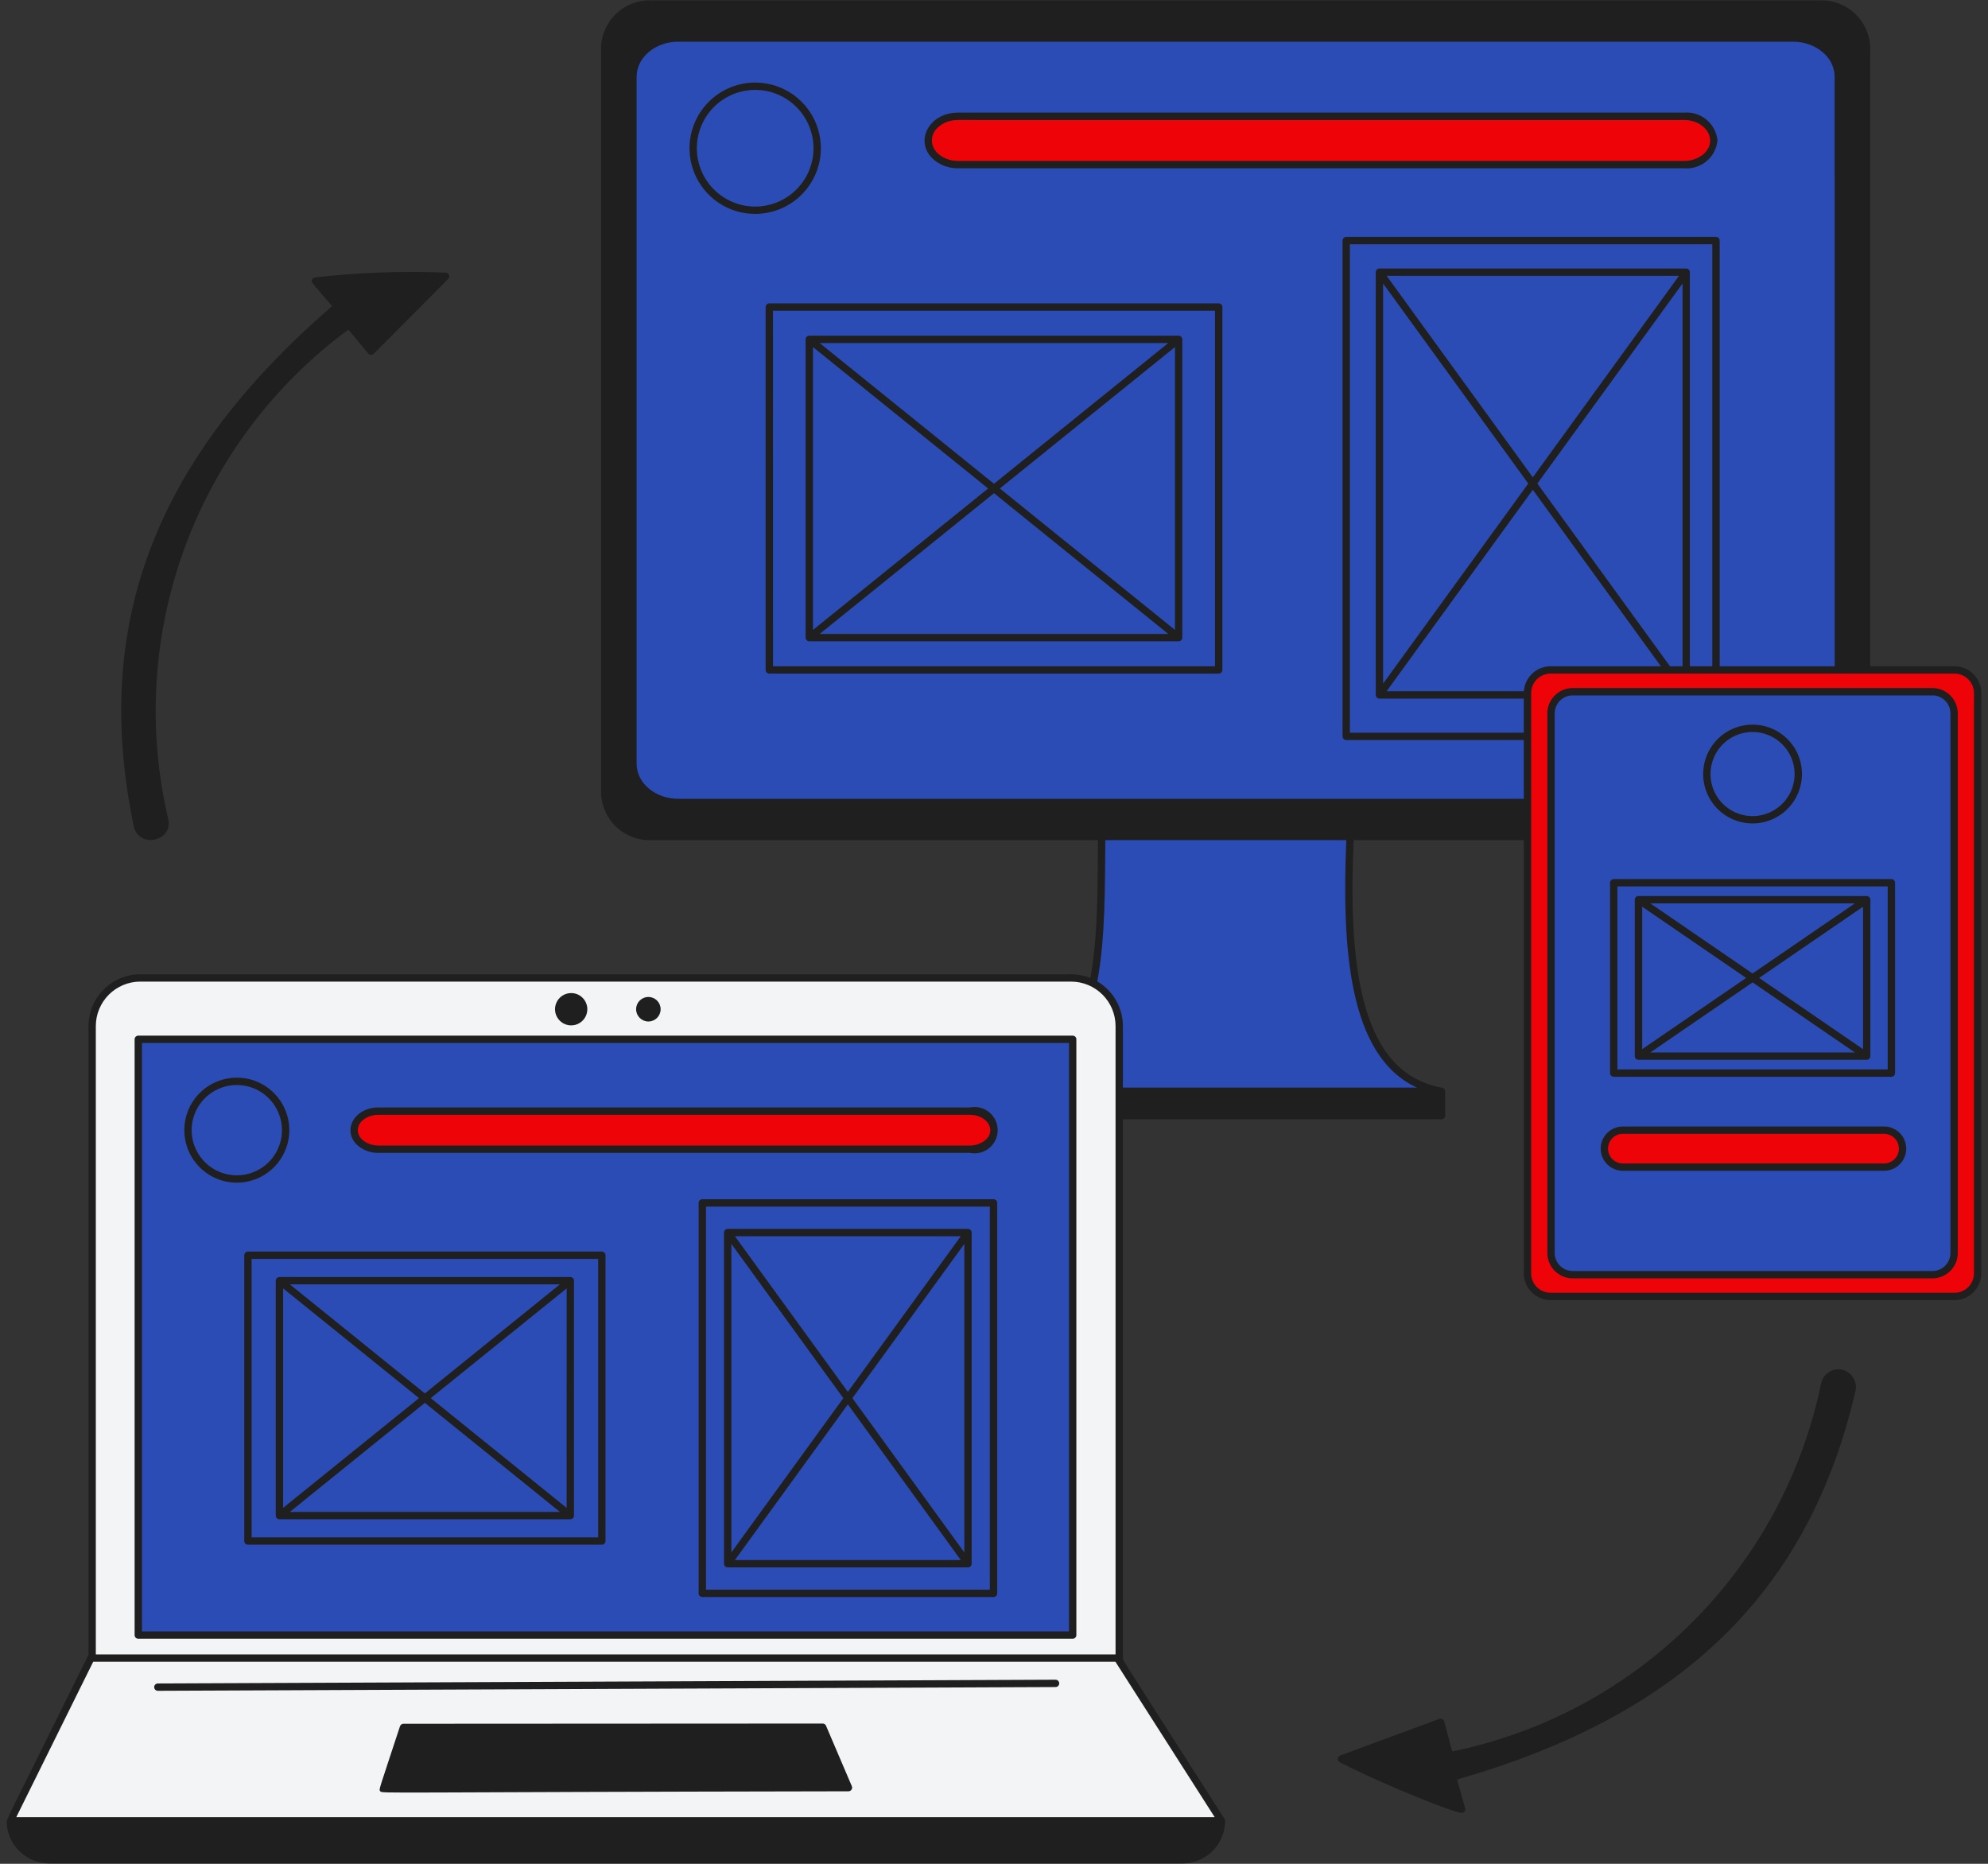
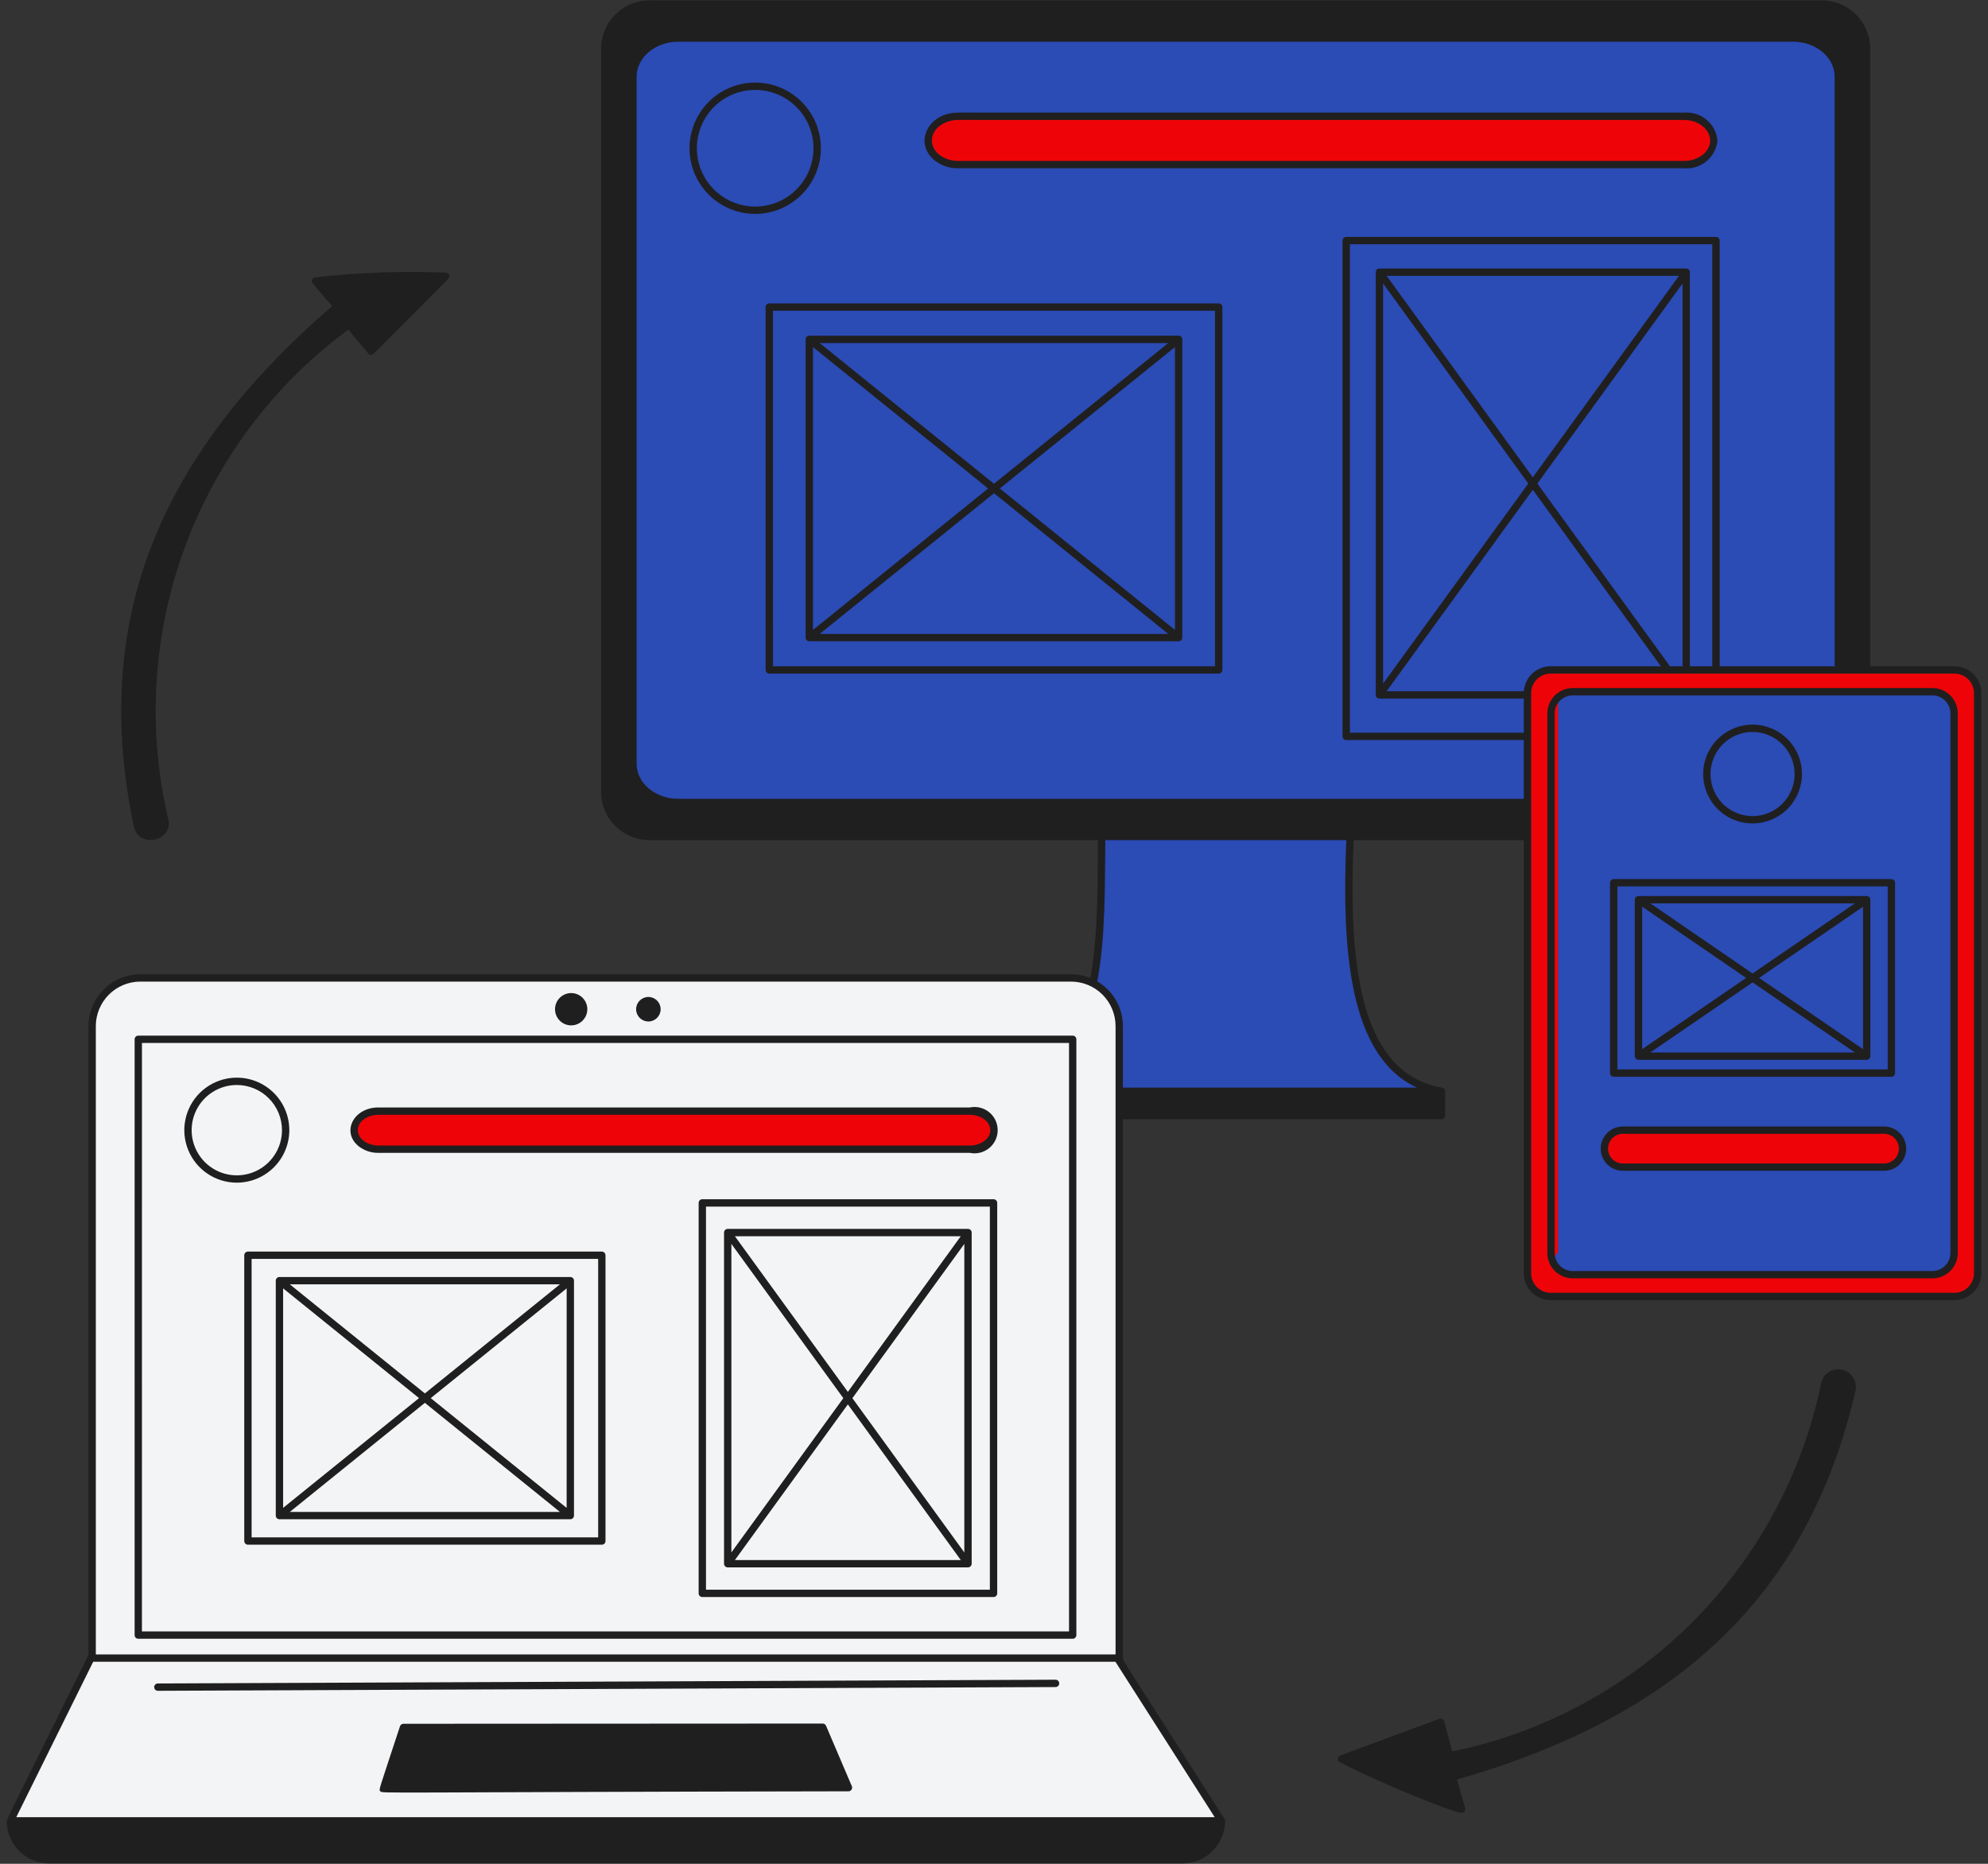
<svg xmlns="http://www.w3.org/2000/svg" width="192" height="180" viewBox="0 0 192 180" fill="none">
  <rect x="0" y="0" width="192" height="180" fill="#333333" stroke="none" />
  <g clip-path="url(#clip0_13_530)">
    <path fill-rule="evenodd" clip-rule="evenodd" d="M130.4 80.782H106.4C106.25 90.919 106.735 101.549 98.48 105.393H139.213C130.243 103.827 129.931 91.308 130.4 80.782Z" fill="#2B4BB5" />
    <path d="M175.713 0.037H62.962C61.722 -0.022 60.509 0.413 59.589 1.246C58.669 2.079 58.116 3.243 58.052 4.483V76.69C58.116 77.93 58.669 79.094 59.589 79.927C60.509 80.76 61.722 81.195 62.962 81.136H106.043C105.936 90.279 106.411 101.256 98.393 105.044C98.318 105.067 98.251 105.113 98.204 105.175C98.156 105.238 98.13 105.314 98.128 105.393V107.743C98.128 107.837 98.165 107.927 98.232 107.993C98.298 108.06 98.388 108.097 98.482 108.097H139.215C139.309 108.097 139.399 108.06 139.465 107.993C139.532 107.927 139.569 107.837 139.569 107.743V105.393C139.569 105.158 139.404 105.068 139.189 105.028C130.966 103.514 130.272 92.16 130.734 81.136H175.713C176.953 81.195 178.166 80.76 179.086 79.927C180.006 79.094 180.559 77.93 180.623 76.69V4.483C180.557 3.244 180.004 2.081 179.084 1.248C178.164 0.415 176.953 -0.02 175.713 0.037ZM136.855 105.037H99.889C107.08 100.609 106.646 90.037 106.753 81.137H130.026C129.6 91.42 130.185 101.985 136.855 105.039V105.037Z" fill="#1F1F1F" />
    <path fill-rule="evenodd" clip-rule="evenodd" d="M177.189 7.428C177.189 5.447 175.272 4.028 173.189 4.028H65.483C63.376 4.028 61.483 5.474 61.483 7.428V73.746C61.483 75.718 63.391 77.146 65.483 77.146H173.191C175.284 77.146 177.191 75.714 177.191 73.746L177.189 7.428Z" fill="#2B4BB5" />
    <path d="M117.7 65.054H74.3C74.206 65.054 74.116 65.017 74.049 64.95C73.983 64.884 73.945 64.794 73.945 64.7V29.652C73.946 29.558 73.984 29.469 74.05 29.403C74.117 29.337 74.206 29.3 74.3 29.3H117.7C117.747 29.3 117.793 29.309 117.836 29.327C117.879 29.344 117.918 29.37 117.951 29.403C117.984 29.436 118.01 29.475 118.028 29.518C118.046 29.561 118.055 29.607 118.055 29.654V64.7C118.055 64.747 118.046 64.793 118.028 64.836C118.01 64.879 117.984 64.918 117.951 64.951C117.918 64.984 117.879 65.01 117.836 65.027C117.793 65.045 117.747 65.054 117.7 65.054ZM74.657 64.346H117.346V30.006H74.652L74.657 64.346Z" fill="#1F1F1F" />
    <path d="M165.731 71.471H130.018C129.924 71.471 129.834 71.434 129.767 71.367C129.701 71.301 129.663 71.211 129.663 71.117V23.235C129.663 23.141 129.701 23.051 129.767 22.985C129.834 22.918 129.924 22.881 130.018 22.881H165.731C165.825 22.881 165.915 22.918 165.982 22.985C166.048 23.051 166.086 23.141 166.086 23.235V71.117C166.086 71.211 166.048 71.301 165.982 71.367C165.915 71.434 165.825 71.471 165.731 71.471ZM130.372 70.763H165.372V23.589H130.372V70.763Z" fill="#1F1F1F" />
    <path fill-rule="evenodd" clip-rule="evenodd" d="M165.517 13.564C165.437 12.878 165.092 12.25 164.556 11.814C164.019 11.378 163.334 11.169 162.646 11.231H92.52C89.986 11.231 88.671 13.738 90.489 15.215C91.069 15.666 91.785 15.907 92.52 15.898H162.646C163.334 15.96 164.02 15.75 164.556 15.314C165.092 14.879 165.437 14.25 165.517 13.564Z" fill="#EE0408" />
    <path d="M162.646 16.252H92.52C91.704 16.263 90.908 15.994 90.266 15.49C88.205 13.815 89.633 10.877 92.52 10.877H162.646C163.429 10.81 164.207 11.054 164.812 11.557C165.416 12.06 165.797 12.781 165.872 13.564C165.797 14.347 165.416 15.068 164.812 15.571C164.208 16.075 163.429 16.319 162.646 16.252ZM92.52 11.584C91.264 11.584 90.002 12.384 90.002 13.564C90.002 14.744 91.26 15.544 92.52 15.544H162.646C163.298 15.553 163.935 15.341 164.452 14.944C166.022 13.67 164.823 11.588 162.646 11.588L92.52 11.584Z" fill="#1F1F1F" />
    <path d="M72.936 20.659C71.681 20.659 70.455 20.287 69.412 19.59C68.369 18.893 67.556 17.902 67.076 16.743C66.596 15.584 66.47 14.309 66.715 13.079C66.96 11.848 67.564 10.718 68.451 9.831C69.338 8.944 70.468 8.34 71.698 8.095C72.929 7.85 74.204 7.976 75.363 8.456C76.522 8.936 77.513 9.749 78.21 10.792C78.907 11.835 79.279 13.062 79.279 14.316C79.277 15.998 78.608 17.61 77.419 18.799C76.23 19.988 74.618 20.657 72.936 20.659ZM72.936 8.681C71.822 8.681 70.732 9.011 69.805 9.63C68.878 10.249 68.156 11.129 67.729 12.159C67.303 13.188 67.191 14.322 67.408 15.415C67.626 16.508 68.162 17.512 68.95 18.3C69.738 19.088 70.742 19.625 71.835 19.843C72.928 20.06 74.061 19.949 75.091 19.522C76.121 19.096 77.001 18.373 77.62 17.447C78.24 16.52 78.57 15.431 78.57 14.316C78.568 12.822 77.974 11.39 76.918 10.334C75.862 9.277 74.43 8.683 72.936 8.681Z" fill="#1F1F1F" />
    <path d="M113.831 32.418H78.162C78.068 32.418 77.978 32.456 77.912 32.522C77.845 32.589 77.808 32.679 77.808 32.773V61.579C77.808 61.673 77.845 61.763 77.912 61.829C77.978 61.896 78.068 61.933 78.162 61.933H113.831C113.925 61.933 114.015 61.896 114.081 61.829C114.148 61.763 114.185 61.673 114.185 61.579V32.773C114.185 32.679 114.148 32.589 114.081 32.522C114.015 32.456 113.925 32.418 113.831 32.418ZM78.517 33.518L95.433 47.176L78.517 60.838V33.518ZM79.164 33.131H112.829L96 46.721L79.164 33.131ZM96 47.631L112.832 61.225H79.164L96 47.631ZM96.563 47.176L113.48 33.514V60.838L96.563 47.176Z" fill="#1F1F1F" />
    <path d="M162.852 25.932H133.226C133.179 25.932 133.133 25.941 133.09 25.959C133.047 25.976 133.008 26.003 132.975 26.035C132.942 26.068 132.916 26.107 132.898 26.15C132.88 26.193 132.871 26.239 132.871 26.286V67.113C132.871 67.16 132.88 67.206 132.898 67.249C132.916 67.292 132.942 67.331 132.975 67.364C133.008 67.397 133.047 67.423 133.09 67.44C133.133 67.458 133.179 67.467 133.226 67.467H162.852C162.946 67.467 163.036 67.43 163.102 67.363C163.169 67.297 163.206 67.207 163.206 67.113V26.286C163.206 26.192 163.169 26.102 163.102 26.036C163.036 25.969 162.946 25.932 162.852 25.932ZM133.58 27.378L147.6 46.7L133.58 66.021V27.378ZM133.92 26.64H162.157L148.039 46.1L133.92 26.64ZM148.039 47.3L162.157 66.756H133.92L148.039 47.3ZM148.477 46.7L162.5 27.378V66.021L148.477 46.7Z" fill="#1F1F1F" />
    <path fill-rule="evenodd" clip-rule="evenodd" d="M107.765 159.888L8.793 160.108L1 175.854H117.963L107.765 159.888Z" fill="#F3F4F6" />
    <path fill-rule="evenodd" clip-rule="evenodd" d="M108.1 99.093C108.1 98.483 107.98 97.878 107.746 97.314C107.513 96.751 107.17 96.238 106.739 95.807C106.307 95.375 105.795 95.033 105.231 94.799C104.667 94.566 104.062 94.446 103.452 94.446H13.552C12.942 94.446 12.337 94.566 11.774 94.799C11.21 95.033 10.697 95.375 10.266 95.807C9.834 96.238 9.492 96.751 9.258 97.315C9.025 97.878 8.905 98.483 8.905 99.093V160.135H108.105L108.1 99.093Z" fill="#F3F4F6" />
-     <path fill-rule="evenodd" clip-rule="evenodd" d="M103.6 100.373H13.356V157.912H103.6V100.373Z" fill="#2B4BB5" />
    <path d="M103.6 158.266H13.356C13.309 158.266 13.263 158.257 13.22 158.239C13.177 158.222 13.138 158.196 13.105 158.163C13.072 158.13 13.046 158.091 13.028 158.048C13.01 158.005 13.001 157.959 13.001 157.912V100.373C13.001 100.326 13.01 100.28 13.028 100.237C13.046 100.194 13.072 100.155 13.105 100.122C13.138 100.089 13.177 100.063 13.22 100.046C13.263 100.028 13.309 100.019 13.356 100.019H103.6C103.694 100.019 103.784 100.056 103.85 100.123C103.917 100.189 103.954 100.279 103.954 100.373V157.912C103.954 158.006 103.917 158.096 103.85 158.162C103.784 158.229 103.694 158.266 103.6 158.266ZM13.708 157.558H103.245V100.727H13.71L13.708 157.558Z" fill="#1F1F1F" />
    <path d="M58.124 149.183H23.944C23.85 149.183 23.76 149.146 23.694 149.079C23.627 149.013 23.59 148.923 23.59 148.829V121.229C23.59 121.183 23.599 121.136 23.617 121.094C23.635 121.051 23.661 121.012 23.694 120.979C23.727 120.946 23.766 120.92 23.808 120.902C23.852 120.884 23.898 120.875 23.944 120.875H58.124C58.218 120.875 58.308 120.912 58.375 120.979C58.441 121.045 58.479 121.135 58.479 121.229V148.829C58.479 148.923 58.441 149.013 58.375 149.079C58.308 149.146 58.218 149.183 58.124 149.183ZM24.3 148.475H57.77V121.58H24.3V148.475Z" fill="#1F1F1F" />
    <path d="M95.957 154.237H67.829C67.735 154.237 67.645 154.2 67.579 154.133C67.512 154.067 67.475 153.977 67.475 153.883V116.172C67.475 116.078 67.512 115.988 67.579 115.922C67.645 115.855 67.735 115.818 67.829 115.818H95.957C96.051 115.818 96.141 115.855 96.207 115.922C96.274 115.988 96.311 116.078 96.311 116.172V153.883C96.311 153.977 96.274 154.067 96.207 154.133C96.141 154.2 96.051 154.237 95.957 154.237ZM68.184 153.529H95.6V116.529H68.184V153.529Z" fill="#1F1F1F" />
    <path fill-rule="evenodd" clip-rule="evenodd" d="M96 109.147C95.928 108.596 95.643 108.094 95.206 107.75C94.769 107.407 94.214 107.248 93.661 107.309H36.542C34.473 107.309 33.414 109.289 34.888 110.447C35.365 110.804 35.946 110.993 36.542 110.985H93.661C94.214 111.045 94.768 110.886 95.205 110.543C95.642 110.199 95.927 109.698 96 109.147Z" fill="#EE0408" />
    <path d="M93.661 111.339H36.542C35.867 111.349 35.208 111.133 34.669 110.726C32.932 109.359 34.126 106.955 36.542 106.955H93.661C93.987 106.887 94.324 106.893 94.647 106.972C94.97 107.05 95.272 107.2 95.53 107.41C95.788 107.62 95.996 107.885 96.139 108.185C96.282 108.486 96.356 108.814 96.356 109.147C96.356 109.48 96.282 109.808 96.139 110.109C95.996 110.409 95.788 110.674 95.53 110.884C95.272 111.094 94.97 111.244 94.647 111.323C94.324 111.401 93.987 111.407 93.661 111.339ZM36.542 107.663C35.589 107.663 34.558 108.238 34.558 109.147C34.558 110.056 35.596 110.631 36.542 110.631H93.661C94.177 110.638 94.681 110.475 95.096 110.168C96.319 109.208 95.361 107.663 93.661 107.663H36.542Z" fill="#1F1F1F" />
    <path d="M22.872 114.218C21.869 114.218 20.889 113.921 20.055 113.363C19.221 112.806 18.571 112.014 18.187 111.088C17.803 110.161 17.703 109.141 17.898 108.158C18.094 107.174 18.577 106.27 19.286 105.561C19.995 104.852 20.899 104.369 21.883 104.173C22.866 103.978 23.886 104.078 24.813 104.462C25.739 104.846 26.531 105.496 27.088 106.33C27.646 107.164 27.943 108.144 27.943 109.147C27.941 110.491 27.407 111.78 26.456 112.731C25.505 113.682 24.216 114.216 22.872 114.218ZM22.872 104.785C22.009 104.785 21.165 105.041 20.448 105.52C19.73 105.999 19.171 106.681 18.84 107.478C18.51 108.275 18.424 109.153 18.592 109.999C18.76 110.845 19.176 111.623 19.786 112.233C20.396 112.843 21.174 113.259 22.02 113.427C22.866 113.596 23.744 113.509 24.541 113.179C25.338 112.848 26.02 112.289 26.499 111.571C26.979 110.854 27.234 110.01 27.234 109.147C27.233 107.991 26.773 106.882 25.955 106.064C25.137 105.246 24.029 104.786 22.872 104.785Z" fill="#1F1F1F" />
    <path d="M55.08 123.329H26.988C26.894 123.329 26.804 123.366 26.738 123.433C26.671 123.499 26.634 123.589 26.634 123.683V146.371C26.634 146.465 26.671 146.555 26.738 146.621C26.804 146.688 26.894 146.725 26.988 146.725H55.08C55.174 146.725 55.264 146.688 55.331 146.621C55.397 146.555 55.435 146.465 55.435 146.371V123.683C55.435 123.589 55.397 123.499 55.331 123.433C55.264 123.366 55.174 123.329 55.08 123.329ZM54.726 145.629L41.6 135.027L54.728 124.427L54.726 145.629ZM41.034 134.572L27.99 124.037H54.078L41.034 134.572ZM27.343 124.425L40.471 135.025L27.343 145.625V124.425ZM41.034 135.482L54.078 146.017H27.99L41.034 135.482Z" fill="#1F1F1F" />
    <path d="M55.162 95.907C54.853 95.907 54.552 95.999 54.295 96.171C54.038 96.342 53.839 96.586 53.721 96.871C53.603 97.157 53.572 97.47 53.632 97.773C53.693 98.076 53.841 98.354 54.06 98.572C54.278 98.79 54.556 98.939 54.859 98.999C55.162 99.059 55.475 99.028 55.761 98.91C56.046 98.792 56.289 98.592 56.461 98.335C56.633 98.078 56.724 97.777 56.724 97.468C56.724 97.054 56.559 96.657 56.266 96.364C55.973 96.071 55.576 95.907 55.162 95.907Z" fill="#1F1F1F" />
    <path d="M62.62 98.652C63.274 98.652 63.804 98.122 63.804 97.468C63.804 96.814 63.274 96.284 62.62 96.284C61.966 96.284 61.436 96.814 61.436 97.468C61.436 98.122 61.966 98.652 62.62 98.652Z" fill="#1F1F1F" />
    <path d="M15.245 163.292C15.151 163.292 15.061 163.255 14.995 163.188C14.928 163.122 14.891 163.032 14.891 162.938C14.891 162.844 14.928 162.754 14.995 162.688C15.061 162.621 15.151 162.584 15.245 162.584L101.945 162.222C102.039 162.222 102.129 162.259 102.195 162.326C102.262 162.392 102.299 162.482 102.299 162.576C102.299 162.67 102.262 162.76 102.195 162.826C102.129 162.893 102.039 162.93 101.945 162.93L15.245 163.292Z" fill="#1F1F1F" />
    <path d="M82.271 172.507L79.778 166.669C79.751 166.605 79.705 166.551 79.647 166.513C79.589 166.475 79.521 166.455 79.452 166.455L38.967 166.477C38.892 166.477 38.82 166.5 38.759 166.544C38.699 166.588 38.654 166.649 38.63 166.72C36.514 173.171 36.578 172.788 36.73 172.998C36.899 173.23 36.743 173.073 81.945 172.998C82.003 172.998 82.061 172.983 82.112 172.955C82.163 172.928 82.207 172.888 82.239 172.839C82.271 172.791 82.291 172.735 82.296 172.677C82.302 172.619 82.293 172.561 82.271 172.507Z" fill="#1F1F1F" />
    <path d="M118.139 175.47C108.377 160.183 108.449 160.394 108.449 160.135V99.093C108.447 97.768 107.92 96.497 106.982 95.56C106.045 94.622 104.775 94.095 103.449 94.093H13.549C12.223 94.095 10.953 94.622 10.015 95.56C9.078 96.497 8.551 97.768 8.549 99.093V159.81C0.558 175.956 0.64 175.657 0.649 176.005C0.688 177.068 1.138 178.075 1.904 178.813C2.67 179.551 3.692 179.963 4.756 179.963H114.208C115.252 179.962 116.256 179.564 117.018 178.85C117.779 178.136 118.24 177.16 118.308 176.118C118.337 176.005 118.337 175.886 118.307 175.772C118.278 175.659 118.22 175.555 118.139 175.47ZM9.254 99.093C9.256 97.955 9.709 96.864 10.513 96.059C11.318 95.255 12.409 94.802 13.547 94.8H103.447C104.585 94.802 105.676 95.255 106.481 96.059C107.285 96.864 107.738 97.955 107.74 99.093V159.781H9.254V99.093ZM1.57 175.5L9 160.489H107.729L117.317 175.5H1.57Z" fill="#1F1F1F" />
    <path d="M93.488 118.683H70.281C70.187 118.683 70.097 118.72 70.031 118.787C69.964 118.853 69.927 118.943 69.927 119.037V151.018C69.927 151.112 69.965 151.202 70.031 151.268C70.097 151.334 70.187 151.372 70.281 151.372H93.488C93.582 151.372 93.672 151.335 93.739 151.268C93.805 151.202 93.843 151.112 93.843 151.018V119.037C93.843 118.99 93.834 118.944 93.816 118.901C93.798 118.858 93.772 118.819 93.739 118.786C93.706 118.753 93.667 118.727 93.624 118.71C93.581 118.692 93.535 118.683 93.488 118.683ZM70.636 120.129L81.447 135.029L70.636 149.929V120.129ZM70.976 119.391H92.793L81.885 134.423L70.976 119.391ZM81.885 135.631L92.793 150.664H70.976L81.885 135.631ZM82.323 135.031L93.134 120.131V149.931L82.323 135.031Z" fill="#1F1F1F" />
    <path fill-rule="evenodd" clip-rule="evenodd" d="M188.787 125.207C189.38 125.2 189.947 124.958 190.362 124.534C190.777 124.11 191.006 123.538 191 122.945V66.962C191.006 66.369 190.777 65.797 190.362 65.373C189.947 64.949 189.38 64.707 188.787 64.7H149.735C149.441 64.703 149.151 64.764 148.881 64.88C148.611 64.995 148.366 65.163 148.16 65.373C147.955 65.583 147.793 65.831 147.684 66.104C147.574 66.377 147.52 66.668 147.523 66.962V122.945C147.517 123.538 147.746 124.11 148.161 124.534C148.576 124.958 149.142 125.2 149.735 125.207H188.787Z" fill="#EE0408" />
    <path d="M188.787 125.561H149.735C149.048 125.554 148.391 125.275 147.91 124.785C147.428 124.294 147.162 123.632 147.168 122.945V66.962C147.162 66.275 147.429 65.613 147.91 65.123C148.391 64.632 149.048 64.353 149.735 64.346H188.787C189.474 64.353 190.131 64.632 190.613 65.122C191.094 65.613 191.361 66.275 191.355 66.962V122.945C191.361 123.632 191.094 124.294 190.612 124.784C190.131 125.275 189.474 125.554 188.787 125.561ZM149.735 65.054C149.488 65.057 149.243 65.109 149.016 65.207C148.789 65.305 148.583 65.446 148.411 65.623C148.238 65.8 148.102 66.01 148.011 66.24C147.919 66.469 147.874 66.715 147.877 66.962V122.945C147.871 123.444 148.063 123.926 148.411 124.283C148.76 124.641 149.236 124.846 149.735 124.853H188.787C189.286 124.846 189.762 124.641 190.111 124.283C190.459 123.926 190.652 123.444 190.646 122.945V66.962C190.652 66.463 190.46 65.981 190.112 65.623C189.763 65.265 189.287 65.061 188.787 65.054H149.735Z" fill="#1F1F1F" />
-     <path fill-rule="evenodd" clip-rule="evenodd" d="M186.812 123.1C187.368 123.082 187.894 122.845 188.275 122.44C188.656 122.035 188.86 121.495 188.844 120.939V68.964C188.86 68.408 188.656 67.868 188.275 67.463C187.894 67.058 187.368 66.821 186.812 66.803H151.945C151.389 66.821 150.863 67.058 150.482 67.463C150.101 67.868 149.897 68.408 149.913 68.964V120.943C149.897 121.499 150.101 122.039 150.482 122.444C150.863 122.849 151.389 123.086 151.945 123.104L186.812 123.1Z" fill="#2B4BB5" />
+     <path fill-rule="evenodd" clip-rule="evenodd" d="M186.812 123.1C187.368 123.082 187.894 122.845 188.275 122.44C188.656 122.035 188.86 121.495 188.844 120.939V68.964C188.86 68.408 188.656 67.868 188.275 67.463C187.894 67.058 187.368 66.821 186.812 66.803H151.945C151.389 66.821 150.863 67.058 150.482 67.463V120.943C149.897 121.499 150.101 122.039 150.482 122.444C150.863 122.849 151.389 123.086 151.945 123.104L186.812 123.1Z" fill="#2B4BB5" />
    <path d="M186.694 123.458H151.828C151.178 123.44 150.562 123.165 150.115 122.694C149.667 122.223 149.425 121.593 149.441 120.943V68.964C149.425 68.314 149.667 67.684 150.115 67.213C150.562 66.742 151.178 66.467 151.828 66.449H186.694C187.344 66.466 187.96 66.741 188.408 67.213C188.856 67.684 189.098 68.314 189.081 68.964V120.943C189.098 121.593 188.856 122.223 188.408 122.695C187.96 123.166 187.344 123.441 186.694 123.458ZM151.828 67.158C151.366 67.176 150.931 67.377 150.616 67.715C150.302 68.054 150.134 68.503 150.15 68.965V120.944C150.134 121.406 150.302 121.855 150.616 122.194C150.931 122.532 151.366 122.733 151.828 122.751H186.694C187.156 122.733 187.592 122.533 187.906 122.194C188.221 121.855 188.388 121.406 188.372 120.944V68.964C188.388 68.502 188.221 68.053 187.906 67.714C187.592 67.375 187.156 67.175 186.694 67.157L151.828 67.158Z" fill="#1F1F1F" />
    <path d="M182.67 103.99H155.853C155.806 103.99 155.76 103.981 155.717 103.963C155.674 103.946 155.635 103.92 155.602 103.887C155.569 103.854 155.543 103.815 155.525 103.772C155.507 103.729 155.498 103.683 155.498 103.636V85.255C155.498 85.161 155.536 85.071 155.602 85.005C155.669 84.938 155.759 84.901 155.853 84.901H182.67C182.764 84.901 182.854 84.939 182.92 85.005C182.986 85.071 183.024 85.161 183.024 85.255V103.636C183.024 103.73 182.987 103.82 182.92 103.886C182.854 103.953 182.764 103.99 182.67 103.99ZM156.207 103.282H182.315V85.609H156.207V103.282Z" fill="#1F1F1F" />
    <path fill-rule="evenodd" clip-rule="evenodd" d="M154.949 110.932C154.949 111.405 155.137 111.859 155.472 112.194C155.807 112.529 156.261 112.717 156.734 112.717H181.962C182.435 112.717 182.889 112.529 183.224 112.194C183.559 111.859 183.747 111.405 183.747 110.932C183.747 110.459 183.559 110.005 183.224 109.67C182.889 109.335 182.435 109.147 181.962 109.147H156.734C156.261 109.147 155.807 109.335 155.472 109.67C155.137 110.005 154.949 110.459 154.949 110.932Z" fill="#EE0408" />
    <path d="M181.962 113.071H156.734C156.167 113.071 155.623 112.846 155.221 112.445C154.82 112.043 154.595 111.499 154.595 110.932C154.595 110.365 154.82 109.821 155.221 109.42C155.623 109.018 156.167 108.793 156.734 108.793H181.962C182.529 108.793 183.073 109.018 183.475 109.42C183.876 109.821 184.101 110.365 184.101 110.932C184.101 111.499 183.876 112.043 183.475 112.445C183.073 112.846 182.529 113.071 181.962 113.071ZM156.734 109.501C156.354 109.501 155.991 109.652 155.722 109.92C155.454 110.188 155.303 110.552 155.303 110.932C155.303 111.312 155.454 111.676 155.722 111.944C155.991 112.212 156.354 112.363 156.734 112.363H181.962C182.342 112.363 182.706 112.212 182.974 111.944C183.242 111.676 183.393 111.312 183.393 110.932C183.393 110.552 183.242 110.188 182.974 109.92C182.706 109.652 182.342 109.501 181.962 109.501H156.734Z" fill="#1F1F1F" />
    <path d="M169.262 79.525C168.318 79.525 167.396 79.245 166.611 78.721C165.827 78.197 165.215 77.452 164.854 76.58C164.493 75.708 164.399 74.749 164.583 73.823C164.767 72.898 165.221 72.048 165.888 71.38C166.556 70.713 167.406 70.259 168.331 70.075C169.257 69.891 170.216 69.985 171.088 70.346C171.96 70.707 172.705 71.319 173.229 72.103C173.753 72.888 174.033 73.81 174.033 74.754C174.031 76.019 173.528 77.231 172.634 78.126C171.739 79.02 170.527 79.523 169.262 79.525ZM169.262 70.691C168.458 70.691 167.673 70.929 167.004 71.375C166.336 71.822 165.815 72.456 165.508 73.198C165.2 73.941 165.119 74.758 165.276 75.546C165.433 76.334 165.819 77.058 166.388 77.627C166.956 78.195 167.68 78.582 168.468 78.739C169.256 78.896 170.073 78.815 170.816 78.508C171.558 78.2 172.193 77.68 172.639 77.011C173.086 76.343 173.324 75.558 173.324 74.754C173.323 73.677 172.894 72.644 172.133 71.883C171.371 71.121 170.339 70.693 169.262 70.691Z" fill="#1F1F1F" />
    <path d="M180.282 86.538H158.24C158.146 86.538 158.056 86.575 157.99 86.642C157.923 86.708 157.886 86.798 157.886 86.892V102C157.886 102.094 157.923 102.184 157.99 102.25C158.056 102.317 158.146 102.354 158.24 102.354H180.282C180.329 102.354 180.375 102.345 180.418 102.327C180.461 102.31 180.5 102.284 180.533 102.251C180.566 102.218 180.592 102.179 180.61 102.136C180.628 102.093 180.637 102.047 180.637 102V86.892C180.637 86.846 180.628 86.799 180.61 86.756C180.592 86.713 180.566 86.674 180.533 86.641C180.5 86.609 180.461 86.582 180.418 86.565C180.375 86.547 180.329 86.538 180.282 86.538ZM158.6 87.564L168.64 94.445L158.6 101.327V87.564ZM159.388 87.246H179.14L169.261 94.016L159.388 87.246ZM169.266 94.875L179.145 101.645H159.383L169.266 94.875ZM169.893 94.445L179.933 87.564V101.327L169.893 94.445Z" fill="#1F1F1F" />
    <path d="M43.059 26.332C38.841 26.161 34.616 26.315 30.422 26.791C30.359 26.8 30.299 26.825 30.249 26.864C30.199 26.904 30.16 26.956 30.137 27.016C30.037 27.283 30.021 27.166 32.079 29.566C14.979 44.32 8.86 60.285 12.912 79.766C13.385 82.04 16.834 81.23 16.23 79.034C14.2 70.326 14.768 61.214 17.863 52.825C20.958 44.435 26.444 37.138 33.643 31.834L35.565 34.147C35.597 34.185 35.636 34.215 35.68 34.237C35.724 34.259 35.773 34.271 35.822 34.273C35.871 34.275 35.92 34.267 35.966 34.249C36.012 34.232 36.054 34.205 36.089 34.17L43.289 26.937C43.338 26.889 43.371 26.827 43.386 26.761C43.4 26.694 43.395 26.624 43.371 26.56C43.346 26.496 43.304 26.44 43.249 26.4C43.193 26.359 43.127 26.336 43.059 26.332Z" fill="#1F1F1F" />
    <path d="M178.815 132.827C178.608 132.586 178.336 132.409 178.033 132.316C177.729 132.222 177.405 132.217 177.098 132.3C176.791 132.383 176.514 132.551 176.299 132.785C176.083 133.019 175.939 133.308 175.881 133.621C174.065 142.377 169.722 150.408 163.39 156.722C157.058 163.036 149.015 167.356 140.254 169.148L139.479 166.241C139.466 166.193 139.444 166.149 139.413 166.111C139.382 166.072 139.343 166.041 139.3 166.018C139.256 165.995 139.208 165.982 139.159 165.979C139.11 165.976 139.06 165.983 139.014 166L129.44 169.54C129.376 169.564 129.32 169.605 129.278 169.66C129.237 169.715 129.213 169.781 129.209 169.849C129.204 169.918 129.22 169.986 129.253 170.046C129.287 170.105 129.337 170.154 129.398 170.186C133.718 172.417 140.479 175.086 141.165 175.086C141.22 175.086 141.274 175.073 141.323 175.049C141.372 175.025 141.414 174.989 141.447 174.946C141.48 174.902 141.503 174.852 141.513 174.798C141.523 174.744 141.521 174.689 141.506 174.636L140.721 171.857C162.439 165.648 174.7 153.729 179.199 134.346C179.26 134.08 179.257 133.804 179.19 133.54C179.123 133.276 178.995 133.032 178.815 132.827Z" fill="#1F1F1F" />
  </g>
  <defs>
    <clipPath id="clip0_13_530">
      <rect width="192" height="180" fill="white" />
    </clipPath>
  </defs>
</svg>